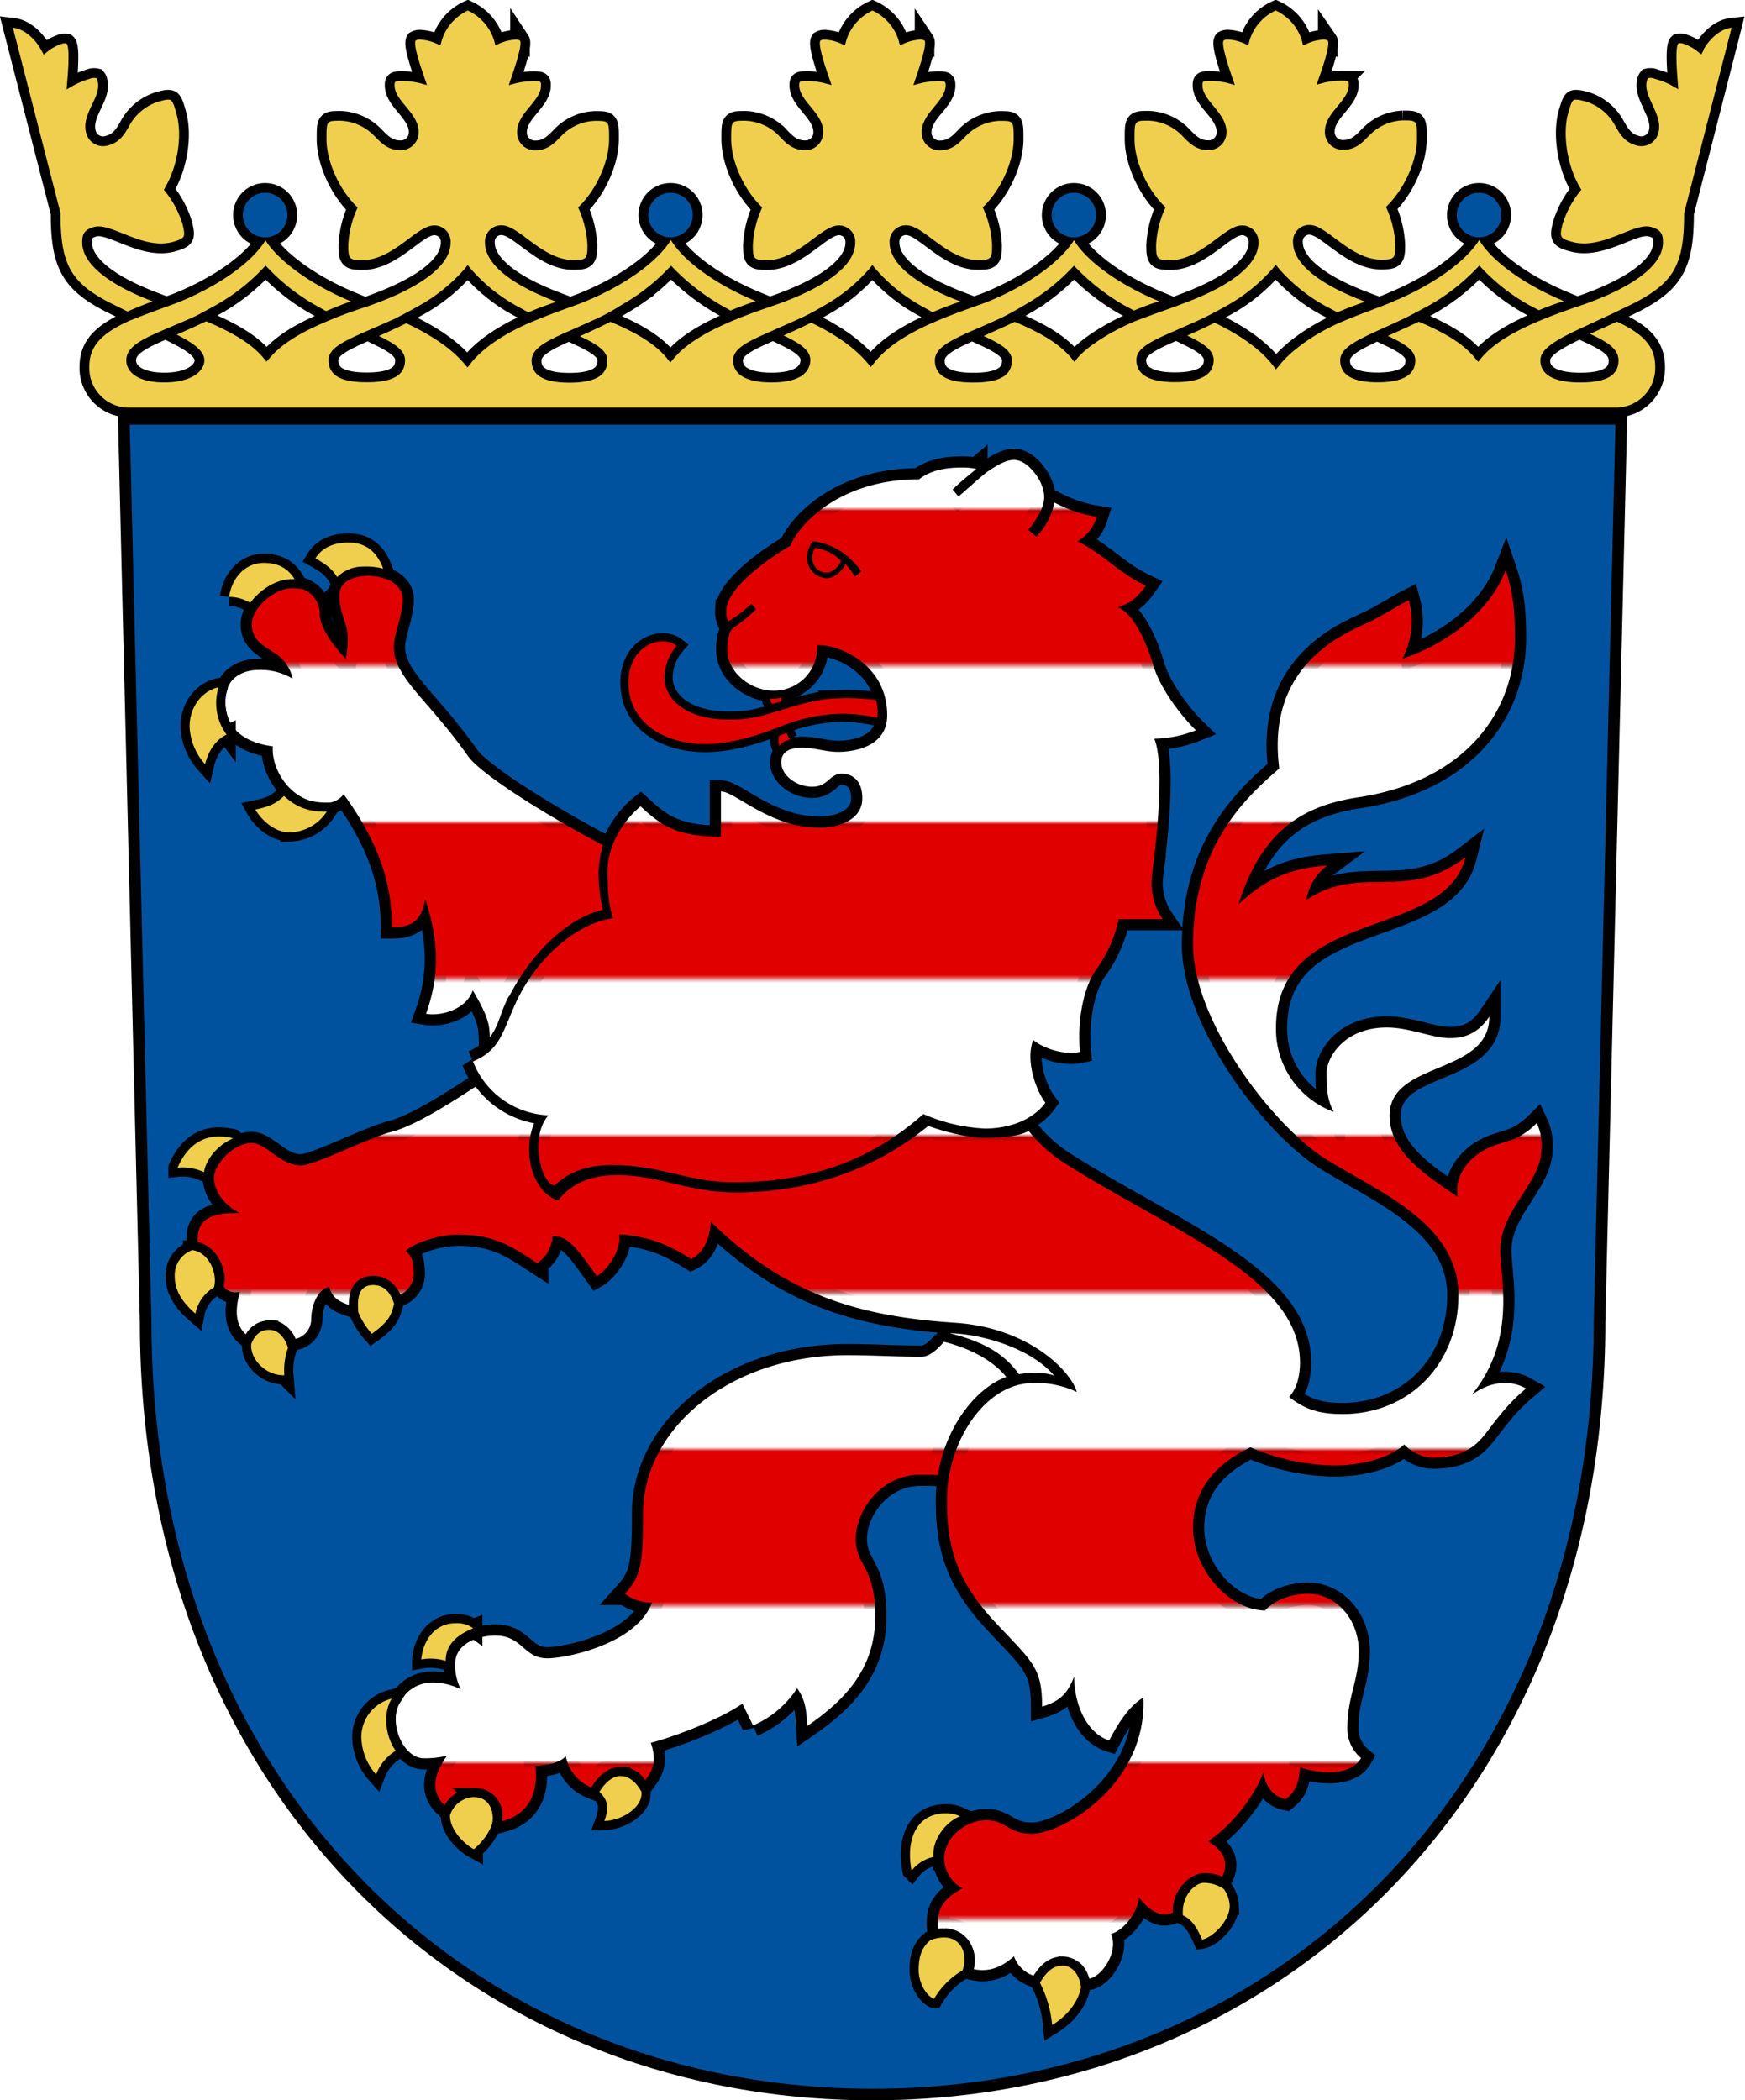
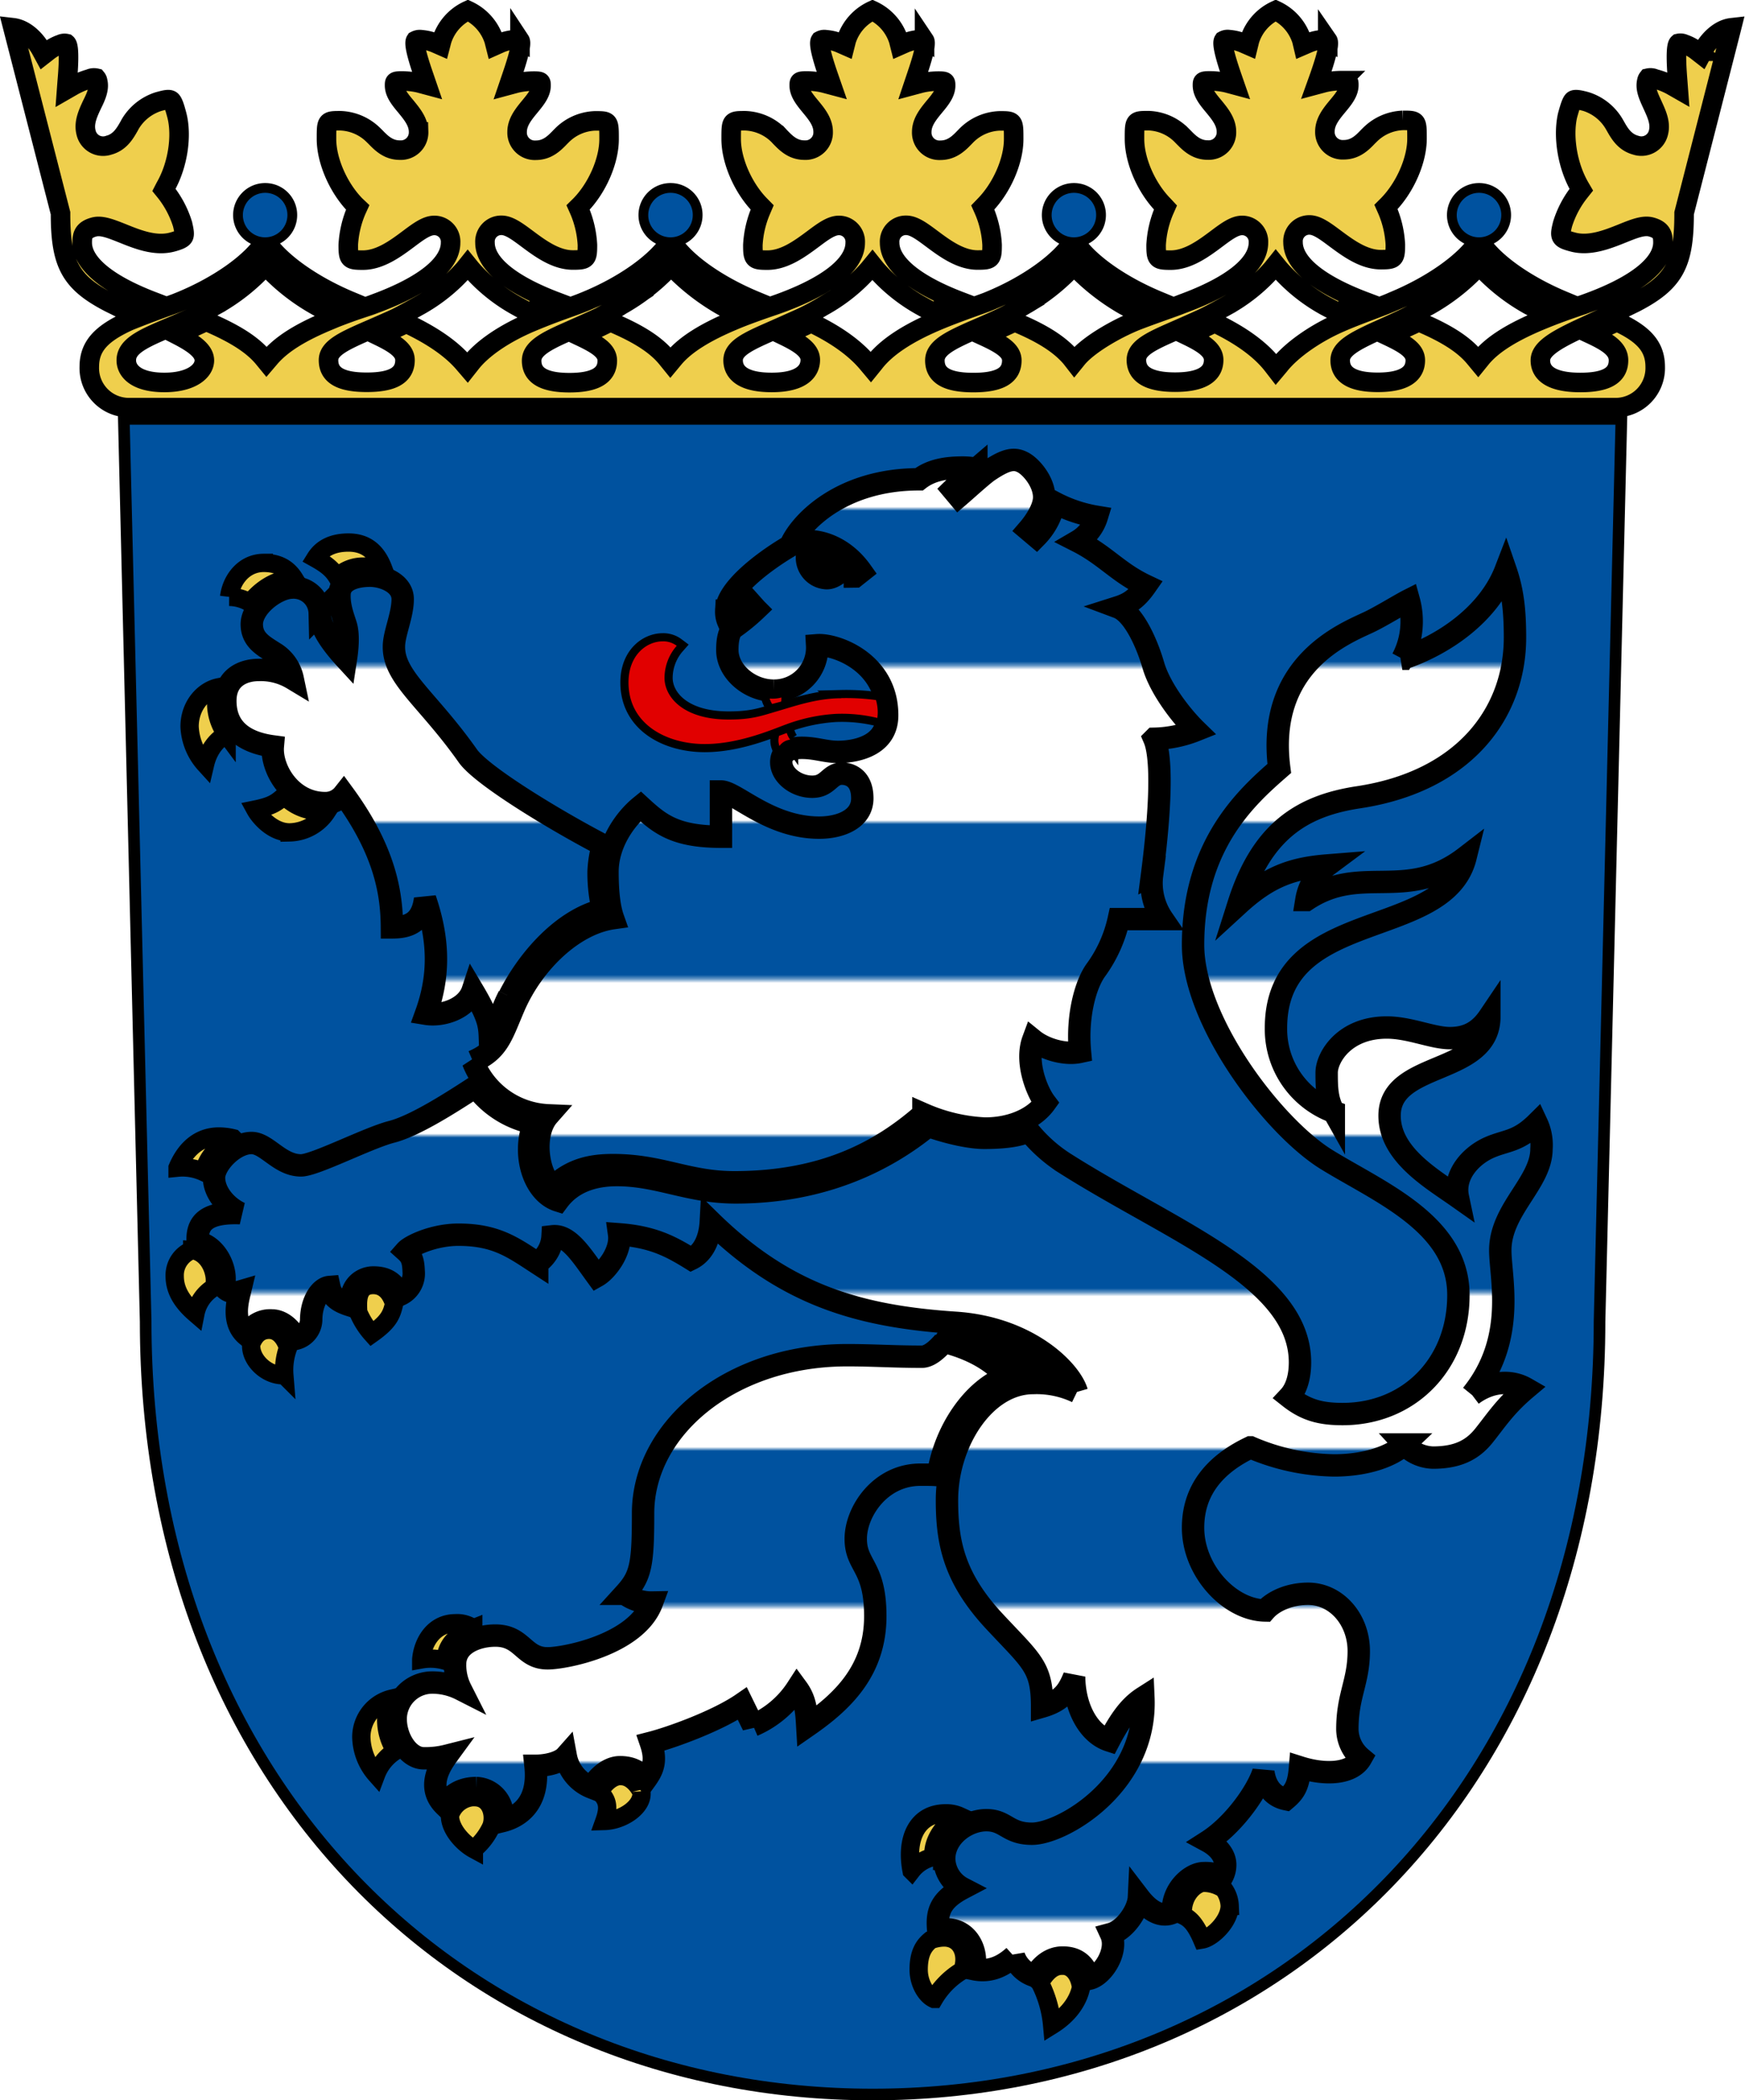
<svg xmlns="http://www.w3.org/2000/svg" id="Ebene_1" data-name="Ebene 1" viewBox="0 0 428.71 516.07">
  <defs>
    <style>.cls-2{fill:#e10000}.cls-12{fill:#efcf4d}.cls-7{fill:#00529f}</style>
    <pattern id="a" data-name="a" width="360" height="76.78" patternTransform="matrix(1 0 0 -1 -54 -105.94)" patternUnits="userSpaceOnUse" viewBox="0 0 360 76.78">
      <path d="M0 0h360v76.78H0z" fill="none" />
-       <path class="cls-2" d="M0 76.78h360V38.39H0v38.39z" />
      <path d="M0 38.39h360V0H0v38.39z" fill="#fff" />
    </pattern>
  </defs>
  <g id="f" stroke-width="4.8" stroke="#000">
    <path d="M418.58 12.25l-.6 1.12-1-.78a10.78 10.78 0 0 0-3.22-1.77 2.18 2.18 0 0 0-1.4-.15c-.87.75-.36 7.16-.19 9.26l.15 2-1.75-1a17.94 17.94 0 0 0-4-1.55 2.58 2.58 0 0 0-1.67-.18 1.57 1.57 0 0 0-.32.77c-.45 1.78.43 3.68 1.36 5.7 1 2.2 2.12 4.48 1.51 6.88a4.3 4.3 0 0 1-5.57 3.13c-2.77-.74-4-2.91-5-4.67l-.28-.49a12.31 12.31 0 0 0-7-5.58c-1.24-.33-2.49-.62-3-.34s-1 2-1.49 3.78c-1.18 5.22 0 12.44 3 17.59l.38.65-.46.58a24.33 24.33 0 0 0-4.11 7.77c-.87 3.35-.67 3.65 2.53 4.51 4.11 1.1 8.6-.71 12.16-2.14 2.87-1.16 5.13-2.06 7-1.58 2.72.72 2.94 2.1 2.94 3.83 0 5.39-6.87 10.75-19.34 15.17-.32.14-5.45 1.76-10.5 3.86-7 2.89-11.9 5.89-14.74 9.29l-.81 1-.83-1c-2.67-3.24-6.94-6-13.75-8.86-1.88.89-4 1.86-7.63 3.48 4.24 2 6.76 3.56 6.76 6 0 3.6-3.11 5.41-9.24 5.41s-9.21-1.81-9.21-5.41c0-2.82 3.55-4.66 8.58-7 0 0 6.16-2.75 8.08-3.74s5.3-2.82 5.3-2.82a50.29 50.29 0 0 0 11.46-8.93l.77-.79.74.8a48 48 0 0 0 11.49 8.92l2.4 1.26c2.64-1.12 4.59-1.75 6.1-2.26-9.61-4-17.68-9.79-20.77-15-3.22 5.22-11.48 11.13-21.21 15.13-2.46 1.14-8.32 3.11-12.88 5.11-6.1 2.63-12 6.74-15 10.55l-.84 1-.82-1.06c-3-3.85-7.87-7.35-14.25-10.39-1.69.83-3.48 1.7-6.73 3.14 4 1.93 6.49 3.59 6.49 6 0 3.62-3.2 5.45-9.48 5.45s-9.5-1.83-9.5-5.45c0-2.9 3.53-4.58 9.29-7.1 0 0 5.44-2.37 7.35-3.29s5.38-2.85 5.38-2.85a42.31 42.31 0 0 0 11.41-9.17l.8-1 .81 1a42.2 42.2 0 0 0 11.43 9.17l2.92 1.53c3-1.28 5.12-2 6.79-2.62-11.44-4.31-17.7-9.45-17.7-14.6a4 4 0 0 1 4-4.25c1.88 0 3.84 1.46 6.33 3.32 3.13 2.32 7 5.21 11.24 5.21 3.34 0 3.57-.26 3.57-3.71a24.86 24.86 0 0 0-2-8.56l-.3-.68.52-.52c4.17-4.27 7.1-10.94 7.1-16.26 0-4.49 0-4.49-3.48-4.49a12.09 12.09 0 0 0-8.14 3.59l-.4.39c-1.37 1.44-3.11 3.24-6 3.24a4.35 4.35 0 0 1-4.61-4.48c0-2.46 1.6-4.4 3.15-6.27 1.41-1.69 2.73-3.32 2.73-5.14 0-.95 0-1.1-1.77-1.1a18.94 18.94 0 0 0-4.22.48l-1.94.52.66-1.84c.7-2 2.78-8 2.09-9a2 2 0 0 0-1.37-.21 10.64 10.64 0 0 0-3.54.89l-1.16.5-.29-1.23a12.09 12.09 0 0 0-6.43-7.35 12 12 0 0 0-6.42 7.33l-.3 1.23-1.15-.5a10.8 10.8 0 0 0-3.55-.89 2.07 2.07 0 0 0-1.37.21c-.67 1 1.4 7 2.08 9l.67 1.93-1.93-.52a19.3 19.3 0 0 0-4.23-.48c-1.79 0-1.79.15-1.79 1.1 0 1.82 1.34 3.45 2.76 5.14 1.54 1.88 3.13 3.81 3.13 6.27a4.35 4.35 0 0 1-4.6 4.48c-2.87 0-4.6-1.8-6-3.24l-.39-.39a12 12 0 0 0-8.14-3.59c-3.46 0-3.46 0-3.46 4.49 0 5.32 2.9 12 7.08 16.26l.53.57-.3.68a25.1 25.1 0 0 0-2 8.56c0 3.45.23 3.71 3.58 3.71 4.25 0 8.12-2.89 11.23-5.21 2.49-1.87 4.45-3.32 6.33-3.32a4 4 0 0 1 4 4.25c0 5.3-6.62 10.59-18.68 15-2 .82-7.1 2.53-11.26 4.14-5 2-11.61 5.8-14.48 9.14l-.81 1-.78-1c-2.74-3.23-7-6-13.87-8.84-1.89.9-4 1.83-7.64 3.48 4.35 2 6.93 3.59 6.93 6 0 3.71-3 5.44-9.44 5.44s-9.46-1.73-9.46-5.44c0-3 3.62-4.8 8.74-7.11 0 0 5.85-2.5 8.09-3.61s5.17-2.87 5.17-2.87a49.89 49.89 0 0 0 11.43-8.91l.75-.76.75.76a53.49 53.49 0 0 0 11.5 8.91l2.49 1.33c2.67-1.14 4.62-1.75 6.14-2.29-9.67-4-17.78-9.8-20.89-15-3.24 5.27-11.44 11.17-21.09 15.08-1 .45-8 2.78-13 4.94-7 3-12.12 6.39-15 10.15l-.81 1-.84-1c-3.07-3.65-7.74-7-13.83-9.89-1.65.82-3.53 1.71-6.76 3.14 4 1.93 6.55 3.62 6.55 6s-1.63 5.54-9.48 5.54-9.48-3-9.48-5.44c0-2.9 3.52-4.58 9.26-7.1 0 0 5.23-2.3 7.68-3.43s5.06-2.71 5.06-2.71a42.16 42.16 0 0 0 11.41-9.17l.82-1 .8 1a42 42 0 0 0 11.42 9.17l2.55 1.42c3-1.28 5.21-2.06 6.85-2.63-11.24-4.28-17.4-9.37-17.4-14.47a4 4 0 0 1 4.06-4.25c1.88 0 3.84 1.46 6.33 3.32 3.11 2.32 7 5.21 11.22 5.21 3.34 0 3.57-.26 3.57-3.71a24.79 24.79 0 0 0-2-8.56l-.29-.65.5-.52c4.18-4.27 7.09-10.94 7.09-16.26 0-4.49 0-4.49-3.46-4.49a12.1 12.1 0 0 0-8.16 3.59l-.38.39c-1.39 1.44-3.12 3.24-6 3.24a4.34 4.34 0 0 1-4.59-4.48c0-2.46 1.6-4.4 3.14-6.27 1.41-1.69 2.73-3.32 2.73-5.14 0-.95 0-1.1-1.77-1.1a19.12 19.12 0 0 0-4.21.48l-1.94.52.66-1.96c.67-2 2.75-8 2.08-9a2 2 0 0 0-1.36-.21 10.78 10.78 0 0 0-3.56.89l-1.13.5-.31-1.23a12.09 12.09 0 0 0-6.43-7.33 12.1 12.1 0 0 0-6.44 7.33l-.31 1.23-1.14-.5a10.73 10.73 0 0 0-3.56-.89 2 2 0 0 0-1.35.21c-.68 1 1.39 7 2.08 9l.67 1.93-1.95-.52a19.05 19.05 0 0 0-4.21-.48c-1.78 0-1.78.15-1.78 1.1 0 1.82 1.33 3.45 2.72 5.14 1.56 1.88 3.15 3.81 3.15 6.27a4.34 4.34 0 0 1-4.59 4.48c-2.89 0-4.6-1.8-6-3.24l-.36-.39a12.15 12.15 0 0 0-8.17-3.59c-3.48 0-3.48 0-3.48 4.49 0 5.32 2.92 12 7.08 16.26l.54.55-.29.68a25.1 25.1 0 0 0-2 8.56c0 3.45.24 3.71 3.57 3.71 4.25 0 8.1-2.89 11.23-5.21 2.49-1.87 4.47-3.32 6.35-3.32a4 4 0 0 1 4 4.25c0 5.58-7.32 11.13-20.6 15.63 0 0-5.95 2-9.34 3.47-6.79 2.84-11.79 5.89-14.64 9.33l-.83 1-.81-1c-2.68-3.31-7-6.1-13.93-9-1.8.9-3.72 1.85-7.51 3.54 4.24 2 6.75 3.57 6.75 6 0 3.65-3.05 5.42-9.3 5.42s-9.29-1.77-9.29-5.42c0-2.94 3.56-4.77 8.58-7 0 0 5.74-2.53 8.26-3.72s5.17-2.92 5.17-2.92a49.87 49.87 0 0 0 11.49-8.91l.77-.76.74.76a54.14 54.14 0 0 0 11.49 8.91l2.37 1.33c2.63-1.09 4.63-1.77 6.17-2.33-9.66-4-17.73-9.79-20.82-15-3.27 5.32-11.5 11.22-21.19 15.15-3.16 1.31-6.61 2.29-13.07 5s-12 6.4-14.93 10.17l-.79 1-.86-1c-3-3.54-7.78-6.86-14.17-9.86-1.66.81-3.51 1.68-6.73 3.13 3.93 1.9 6.41 3.55 6.41 5.93 0 3.71-3 5.44-9.4 5.44s-9.39-1.73-9.39-5.44c0-2.83 3.46-4.54 9.18-7.05 0 0 5.71-2.46 7.33-3.24s5.5-2.95 5.5-2.95a42.33 42.33 0 0 0 11.39-9.13l.8-1 .81 1a41.73 41.73 0 0 0 11.42 9.17l2.67 1.46c3-1.29 5.2-2 6.87-2.61-11.34-4.29-17.53-9.4-17.53-14.53a4 4 0 0 1 4.05-4.25c1.86 0 3.84 1.46 6.33 3.32 3.11 2.32 7 5.21 11.21 5.21 3.37 0 3.58-.26 3.58-3.71a25 25 0 0 0-2-8.56l-.29-.65.53-.52c4.18-4.27 7.08-10.94 7.08-16.26 0-4.49 0-4.49-3.48-4.49a12.06 12.06 0 0 0-8.13 3.59l-.39.39c-1.39 1.44-3.11 3.24-6 3.24a4.34 4.34 0 0 1-4.6-4.48c0-2.46 1.6-4.4 3.14-6.27 1.39-1.69 2.74-3.32 2.74-5.14 0-.95 0-1.1-1.78-1.1a19.21 19.21 0 0 0-4.22.48l-1.93.52.67-1.96c.68-2 2.75-8 2.09-9a2 2 0 0 0-1.36-.21 10.77 10.77 0 0 0-3.57.89l-1.12.5-.31-1.23a12.13 12.13 0 0 0-6.44-7.33 12.07 12.07 0 0 0-6.42 7.33l-.32 1.23-1.14-.5a10.7 10.7 0 0 0-3.54-.89 2.21 2.21 0 0 0-1.42.21c-.66 1 1.43 7 2.12 9l.66 1.93-1.93-.52a19.37 19.37 0 0 0-4.23-.48c-1.79 0-1.79.15-1.79 1.1 0 1.82 1.33 3.45 2.75 5.14 1.53 1.88 3.15 3.81 3.15 6.27a4.36 4.36 0 0 1-4.62 4.48c-2.87 0-4.59-1.8-6-3.24l-.4-.39a12.1 12.1 0 0 0-8.14-3.59c-3.47 0-3.47 0-3.47 4.49 0 5.32 2.92 12 7.08 16.26l.58.55-.31.68a25 25 0 0 0-2 8.56c0 3.45.24 3.71 3.58 3.71 4.24 0 8.11-2.89 11.22-5.21 2.49-1.87 4.46-3.32 6.34-3.32a4 4 0 0 1 4 4.25c0 5.3-6.59 10.57-18.66 15-2 .8-4.21 1.32-9.66 3.45l-1.74.73c-7 2.91-11.53 5.8-14.35 9.1l-.81.95-.82-1c-2.76-3.27-7.11-6-14-8.93-1.73.82-3.71 1.74-7.24 3.28 4.33 2.21 6.79 4.08 6.79 6.35-.02 2.58-3.1 5.4-9.83 5.4-6.9 0-9.35-2.81-9.35-5.44 0-3.27 3.65-5.09 9.23-7.49 0 0 6.36-2.68 7.72-3.34s5.06-2.73 5.06-2.73a48.11 48.11 0 0 0 11.45-8.91l.75-.8.78.79a50.13 50.13 0 0 0 11.45 8.92l2.64 1.48c2.67-1.14 4.56-1.86 6.11-2.4-9.62-4-17.75-9.85-21-15-3.24 5.44-12 11.58-22.2 15.54-.51.2-6.57 2.33-11.26 4.24-7.07 3.19-9.82 6.36-9.82 11.33a9.72 9.72 0 0 0 9.85 10h365a9.72 9.72 0 0 0 9.86-10c0-4.87-2.64-8-9.41-11.13-1.66.79-3.63 1.66-6.61 3 4.29 2 7 3.69 7 6.51 0 3.71-3 5.44-9.37 5.44s-9.82-1.84-9.82-5.44c0-2.64 3.33-4.74 9.09-7.48l8.37-3.89c1.61-.76 5.85-2.84 5.85-2.84 9.57-5 12-9.43 12-21.8v-.14s11-42.93 11.66-45.57c-3.3.37-5.86 3.45-6.93 5.43M20.2 59.6c0-1.73.22-3.11 2.93-3.83 1.82-.48 4.09.42 7 1.58 3.57 1.44 8 3.24 12.15 2.14 1.69-.45 2.52-.85 2.8-1.33s.19-1.39-.26-3.18a24.49 24.49 0 0 0-4.08-7.75l-.47-.58.35-.68c3-5.19 4.15-12.41 2.85-17.57-.47-1.79-.94-3.45-1.51-3.78s-1.73 0-3 .34a12.44 12.44 0 0 0-7 5.58l-.26.49c-1 1.74-2.22 3.92-5 4.66a4.29 4.29 0 0 1-5.56-3.13c-.61-2.4.45-4.67 1.48-6.88 1-2 1.84-3.92 1.38-5.7a1.46 1.46 0 0 0-.33-.77 2.57 2.57 0 0 0-1.68.18 18.72 18.72 0 0 0-3.88 1.58l-1.74 1 .15-2c.19-2.1.7-8.51-.19-9.26a2.1 2.1 0 0 0-1.38.15 10.7 10.7 0 0 0-3.21 1.77l-1 .78-.63-1.16c-1.06-2-3.63-5.06-6.94-5.44l11.7 45.58v.14c0 12.36 2.46 16.85 12 21.8l4.47 2.21c2.68-1.17 4.63-1.92 6.16-2.49-11.17-4.28-17.3-9.36-17.3-14.45" fill="#efcf4d" />
    <path d="M363.45 47.38a5.47 5.47 0 1 0 5.38 5.47 5.43 5.43 0 0 0-5.38-5.47zm-99.53 0a5.47 5.47 0 1 0 5.38 5.47 5.43 5.43 0 0 0-5.38-5.47zm-99.06 0a5.47 5.47 0 1 0 5.34 5.47 5.42 5.42 0 0 0-5.34-5.47zm-99.59 0a5.47 5.47 0 1 0 5.34 5.47 5.44 5.44 0 0 0-5.34-5.47z" fill="#00529f" />
  </g>
  <path id="d" d="M37.21 324.72c0 113.18 77.84 188.5 177.18 188.5s177.16-75.32 177.16-188.5l5.33-220.36h-365z" stroke-width="5.7" fill="#00529f" stroke="#000" />
  <path id="d-2" data-name="d" class="cls-7" d="M37.1 324.75c0 113.18 77.84 188.5 177.18 188.5s177.16-75.32 177.16-188.5l5.33-220.36h-365z" transform="translate(.11 -.03)" />
  <path class="cls-7" d="M331 290.79l-6.5-3.79c-13.73-8.45-34.11-35.34-34.11-55.12 0-1.19 0-2.37.11-3.51h-13.59a35.31 35.31 0 0 1-5.47 11.24c-1.6 2.11-3.65 7.54-3.65 14.72 0 1.16.07 2.35.18 3.59l.22 2.39-2.31.52a17 17 0 0 1-10.07-1.31 18.51 18.51 0 0 0 3.11 9.47l1.24 1.64-1.21 1.67A15.92 15.92 0 0 1 255 276a46.77 46.77 0 0 0 8.22 7.38c6.48 4.27 13.4 8.23 20.1 12 19.88 11.3 38.67 22 38.67 39a17 17 0 0 1-1.66 7.72c2.69 1.6 5.39 2.26 9.46 2.26 14.93 0 25.78-11.15 25.78-26.51 0-13.14-12.46-20.24-24.53-27.12M214 169.64a14.77 14.77 0 0 0-3-4.09 17.24 17.24 0 0 0-7.8-4.11 13.93 13.93 0 0 1-3.08 6.4 18.5 18.5 0 0 1-2.12 2.56 37.17 37.17 0 0 1 8.55-1.11c2.5 0 5.18.14 7.45.35m-17.44 11.86c4.36 0 6.06.69 9.46.69 2.33 0 7.2-.13 8.78-3.53a47.6 47.6 0 0 0-9.55-.9 32.2 32.2 0 0 0-10.52 1.91 3.83 3.83 0 0 0 1.23 1.84h.6" transform="translate(.11 -.03)" />
  <path id="c" d="M199.47 137.12a3.51 3.51 0 0 0 3.48 3.63c1.73 0 3.21-1.91 3.57-2.91a11.14 11.14 0 0 0-6.39-3.19 4.44 4.44 0 0 0-.66 2.47zm83.44 77.94c2.66-20.49 2.07-30 .56-33.51a29.16 29.16 0 0 0 10.23-2.08c-3.36-3.27-8.75-10.06-10.47-16-1.42-4.91-4.69-12.71-8.72-14.22 2.67-.85 4.58-2 6.89-5.31-6.89-3.26-9.86-7.4-16.79-10.92a10.53 10.53 0 0 0 4.75-6 34.32 34.32 0 0 1-10.45-3.52 16.42 16.42 0 0 1-4.41 8.4l-2-1.69c1.81-2.09 3.92-5.37 3.92-8 0-3.66-3-7.26-5-8.44-2.21-1.27-4.19-1.07-8.82 2.08-1.55 1.11-5.16 4.41-7.23 6.19l-1.45-1.73c2-1.95 4.59-4 5.84-5.07a16.67 16.67 0 0 0-3.32-.33c-3.9 0-7.71.52-10.76 2.89-19.47 0-29.5 11.07-31.61 16.31-7.48 4.4-15.75 11.12-15.75 15.95a5.9 5.9 0 0 0 .46 2.64 29.48 29.48 0 0 0 5.71-4.3l1.19 1.33a47 47 0 0 1-5.89 4.79c-1 1.28-1.21 3.39-1.21 5.21 0 5.38 5.58 10 11.37 10a10.57 10.57 0 0 0 10.69-11.16c4.48-.36 17.21 4.16 17.21 17.21 0 8.14-8.93 9-12.05 9s-5.46-1-8.91-1-5.06 1.23-5.06 3.56c0 3.15 3.65 6 7.61 6s4.18-3.21 7.3-3.21c1.83 0 5 1 5 6.06s-5.31 7.2-10.59 7.2c-12.2 0-20.59-8.89-24.14-8.89v11.12c-11.3 0-15.06-3.15-19.75-7.46-3.87 3.15-8.12 9.21-8.12 16.08 0 4.76.4 8.68 1.36 11.4-9.66 1.37-19.61 10.79-24.35 21.81-3 7-3.85 10.75-10.06 13.4a20.85 20.85 0 0 0 18.53 13.23c-4.61 5.24-1.92 16.73 1.49 17.23 4.47-4.1 9.23-5 14.38-5 11.87 0 18.28 4.22 29.79 4.22 21.91 0 35.88-7.45 46.47-16.76a42.53 42.53 0 0 0 15.16 3.56c6.46 0 12-2.45 14.8-6.34-2.22-2.94-4.95-10.16-3-15.43 2.67 2.17 7.66 3.77 11.51 2.93-.83-8.95 1.42-16.8 4-20.24a33.37 33.37 0 0 0 5.53-12.38h10.79a15.61 15.61 0 0 1-2.61-10.82zm-73-73.38a16.71 16.71 0 0 0-2.33-3.05c-.49 1.37-2.58 3.47-4.58 3.47a5.06 5.06 0 0 1-4.86-5.14 6.83 6.83 0 0 1 1.44-3.92c3.55.32 8.29 2.29 11.93 7.41l-1.55 1.23zm151.57 201.07c11.1-13.7 7-28.64 7-35.51 0-10 10.12-16.61 10.12-24.9a12.7 12.7 0 0 0-1.16-6.34c-4.62 4.58-7.42 4.17-11.52 5.93-4.65 2-9 6.81-7.86 12.23-6.53-4.61-16.78-10.5-16.78-20 0-13.61 24.51-9.85 24.51-24.33-2.44 3.62-5.41 5.28-9.69 5.28s-9.88-2.61-15.51-2.61c-10.5 0-14.77 7.42-14.77 11.09s.06 6.63 1.76 9.65a21.64 21.64 0 0 1-14.21-20.61c0-30.08 41.43-21.21 46.58-42-14.63 11.28-25.52 1.47-39.11 10.54a13.22 13.22 0 0 1 5.15-8.49c-8.52.68-14.35 2.66-21.82 9.51 5.67-17.86 15.5-24.15 29.47-26.26 26.16-3.95 38.45-20.87 38.45-39.25 0-6.89-.59-11.58-2.3-16.55-4.19 10.87-15.25 18.4-25.37 21.76a19.57 19.57 0 0 0 1.58-14.4c-2.1 1.06-7.1 4.16-10 5.5-6.13 2.87-25.11 10.48-21.82 35.86-7.88 6.89-21.18 18.67-21.18 43.32 0 18.88 19.78 44.74 32.81 52.78s32.38 15.83 32.38 33.29c0 17-12.14 29.24-28.45 29.24-5.47 0-9.08-1-13.14-4.21 1.76-1.88 2.67-4.87 2.67-8.48 0-20.71-31-32-57.56-48.79a36.86 36.86 0 0 1-9.1-8.08c-2.45 1.39-7.15 1.69-10.94 1.69-3.3 0-8.47-1.07-13.73-2.92-10 8.18-25.44 16.33-47.33 16.33-11.53 0-18.92-4.26-29.14-4.26-5.14 0-10.77 1.35-14.45 6.27-5.92-1.87-9-11.23-5.92-19a23.11 23.11 0 0 1-14.36-9c-5.94 3.87-14.83 9.61-20.66 11.11s-18.84 8.24-22.24 8.24c-5.25 0-8.42-5.5-12.15-5.5-4.44 0-9.22 5.3-9.22 8.5 0 3.81 3.24 7.3 6.42 8.74-8.14-.27-10.76 2.19-10.42 7.18 4.59.74 7.48 6.93 6.35 10.71.35 1 2.13 1.93 4 1.38-.59 2.47-2 7.7 1.75 10.76a6.19 6.19 0 0 1 6.14-3.67c2.75 0 5.13 2.63 5.79 4.52a4.94 4.94 0 0 0 3.84-4.58c0-4.82 2.42-8 4.47-8.16.66 3 3.21 3.91 5.31 4.58-.34-5.25 3.17-6.92 5.47-6.92 3.64 0 5.21 1.58 6.59 4.25a5.73 5.73 0 0 0 3.34-5.76c-.09-2.63-.51-3.72-1.93-5 1.11-1.26 6.73-4 12.94-4 9.22 0 13.4 3.13 19.34 7a8.53 8.53 0 0 0 3.77-6.61c4-.45 7.05 4.54 10.88 9.79 2.36-1.32 6.05-6.06 5.47-10.28 8.18.62 12.53 2.87 17.7 6.07 3.42-1.67 4.64-5.64 4.83-9.17 18.58 18.18 36.64 23.29 60.1 24.85 17.89 1.19 28.29 11.72 29.83 17a23 23 0 0 0-10.76-2.2c-11.72 0-21.15 14.35-21.15 28.77 0 10.2 1.63 19 11.61 29.74 9.31 10 11.76 11.2 11.76 21 5.11-1.48 6.49-4 7.87-7.35.07 7.54 3.49 14 8.61 15.67 2.77-5.28 5.12-8.48 8.41-10.58.94 21.45-19.94 33.49-27.37 33.49-6 0-6.39-3.33-11.22-3.33s-10.35 4-10.35 9.51a8.4 8.4 0 0 0 4.53 7.23c-5.7 3-6.39 6.06-6 10.27 7.12-1.44 10 5.24 8.73 9.59 4.4.94 7.61-1.12 9.88-3.16a7.76 7.76 0 0 0 5.14 4.87c1.52-2.64 3.89-4.56 6.8-4.56s5.36 1.13 6.59 5.2c3.3-.72 7.23-6.82 5.3-11 3.36-.91 6.71-5.7 6.87-9 2.24 2.93 5.19 5.2 8.35 3.76-.32-5.63 4.42-9.7 7.58-9.7a9.87 9.87 0 0 1 4.53.87 6.15 6.15 0 0 0 .74-2.91c0-2.67-2.25-4.68-4.26-5.77 6.08-3.9 11.9-11.83 13.63-17 .48 3.33 2.19 5.94 5.54 6.64 2.3-1.94 3.12-3.54 3.47-7.82 6.31 2 12.79 1.64 15-2.29a9.38 9.38 0 0 1-3.37-7.1c0-8.32 2.8-11.62 2.8-19.19 0-7.75-5.49-14.07-12.45-14.07-4.59 0-8.55 1.81-10.57 4.11C302 395.6 293 386 293 375.4c0-10.07 6.41-16.07 14.11-19.74a53.82 53.82 0 0 0 20.54 4.44c8.08 0 14.31-2.37 17.24-5.15a10 10 0 0 0 7 3.23c5.87 0 9.61-1.71 12.55-5.37s5.22-7.28 10.36-11.61c-4-2.3-9.1-1.62-13.28 1.55m-129.74-13c-1.72 2-3.64 3.64-5.41 3.64-7.13 0-11.82-.37-18.37-.37-28.85 0-50.12 18.11-50.12 38.84 0 12.67-.54 15.46-4.48 19.79a10.87 10.87 0 0 0 6.67 2.14c-3.83 10.35-21.39 13.71-25.64 13.71-6 0-6.12-5.59-12.85-5.59-4.37 0-9.88 2-9.88 7a13.15 13.15 0 0 0 1.41 6.22 15.41 15.41 0 0 0-7.47-1.67 9 9 0 0 0-8.54 8.9c0 4.79 3.12 9.7 6.9 9.7a21.42 21.42 0 0 0 5.74-.65c-3.39 4.64-4.12 8.88-.53 12.33.69-1.69 3.06-4.37 7.69-4.37a6.71 6.71 0 0 1 6.31 8.15c3.8-.92 9.27-4 8.24-13.62 3 0 6.14-.87 7.45-2.35a10.29 10.29 0 0 0 6.35 7.7c1-1.92 3.74-5 6.95-5 3.53 0 5.19 1.58 6.21 3.23 1.84-2.53 2.92-4.67 1.37-9.22 5.19-1.33 16.46-5.45 22.5-9.62l2.62 5.36a24.38 24.38 0 0 0 10.82-9.13c2.12 2.88 2.29 5.68 2.5 9.27 8.41-5.84 16.71-13.43 16.71-27 0-12.38-4.8-12.26-4.8-19s6.07-15.76 15.86-15.76c2.19 0 3.18 0 4.34.11 1.63-11 8.72-21.19 16.78-24.13-3.25-4-8.73-7-15.37-8.65M125 244.83c4.76-9.36 13.34-18.95 23-21.25a39.39 39.39 0 0 1-1.05-9.41 27.34 27.34 0 0 1 1.06-6.48c-11.4-5.93-29.74-17-33.2-21.95-9.87-14-18.25-19.24-18.14-26.87 0-3.16 2.15-7.64 2.15-11.62s-4.88-5.76-8-5.76c-3.58 0-7.33 1.11-7.51 4.42s1.16 6.27 1.63 8c.61 2.29.32 5.53-.07 8.07-3.26-3.55-6.43-7.67-6.43-11.3a6.43 6.43 0 0 0-7-6.26c-3.74.18-9.69 4.67-9.69 9 0 3.8 2.83 5.28 5.42 6.95a9.81 9.81 0 0 1 4.63 6.44 15.14 15.14 0 0 0-8.43-2.16c-3.42 0-8.12 1.62-8.12 7.58 0 7.48 5.5 10.36 11.67 11.19-.47 5.48 4.34 13.94 12.86 13.94a5.7 5.7 0 0 0 4.54-2.16c10.26 14 11.81 24.49 11.86 32.7 3.89 0 7.38-1 8.14-7 3.8 11.08 3.25 19.86.23 28.23 4.08.67 10-1.28 11.48-5.76 3.79 6.35 4.1 8.4 4.21 11.54 2.47-3.38 2.21-5.31 4.66-10.12M258.83 338c-5.54-6.51-17.07-10.08-25.36-10.38 0 0 0-.06-.08.06 9.92 2.43 14.07 6.21 16.83 10 3.95-.61 7.31-.23 8.61.36" transform="translate(.11 -.03)" fill="url(#a)" stroke-width="5.5" stroke="#000" />
  <path id="e" d="M189.7 172.97s2.23-.57 2.23-.59a7.43 7.43 0 0 0 .05-1 8 8 0 0 1-2.89.26 5.28 5.28 0 0 0 .61 1.33zm4.41 8.78a6 6 0 0 1-.82-1.65s-1.88.71-1.88.69a4.08 4.08 0 0 0 .08 2.51 3.72 3.72 0 0 1 2.62-1.55zm12.54-10.18c-5.91 0-11.31 1.9-15.41 3.1s-6.42 2.13-12.21 2.13c-11.34 0-15.77-5.67-15.77-10.23a12 12 0 0 1 3-7.89 5.44 5.44 0 0 0-3.47-1.09c-3.9 0-8.38 3.35-8.38 10.1 0 10.34 9.44 15.13 18.74 15.13 8.52 0 16.64-3.62 20.26-4.93a42 42 0 0 1 11.86-2.48 37.16 37.16 0 0 1 10.27 1 9.38 9.38 0 0 0 .1-1.23 11 11 0 0 0-.43-3.17 54.37 54.37 0 0 0-8.6-.47z" stroke-width="4" stroke="#000" fill="#e10000" />
-   <path id="c-2" data-name="c" d="M199.47 137.12a3.51 3.51 0 0 0 3.48 3.63c1.73 0 3.21-1.91 3.57-2.91a11.14 11.14 0 0 0-6.39-3.19 4.44 4.44 0 0 0-.66 2.47zm83.44 77.94c2.66-20.49 2.07-30 .56-33.51a29.16 29.16 0 0 0 10.23-2.08c-3.36-3.27-8.75-10.06-10.47-16-1.42-4.91-4.69-12.71-8.72-14.22 2.67-.85 4.58-2 6.89-5.31-6.89-3.26-9.86-7.4-16.79-10.92a10.53 10.53 0 0 0 4.75-6 34.32 34.32 0 0 1-10.45-3.52 16.42 16.42 0 0 1-4.41 8.4l-2-1.69c1.81-2.09 3.92-5.37 3.92-8 0-3.66-3-7.26-5-8.44-2.21-1.27-4.19-1.07-8.82 2.08-1.55 1.11-5.16 4.41-7.23 6.19l-1.45-1.73c2-1.95 4.59-4 5.84-5.07a16.67 16.67 0 0 0-3.32-.33c-3.9 0-7.71.52-10.76 2.89-19.47 0-29.5 11.07-31.61 16.31-7.48 4.4-15.75 11.12-15.75 15.95a5.9 5.9 0 0 0 .46 2.64 29.48 29.48 0 0 0 5.71-4.3l1.19 1.33a47 47 0 0 1-5.89 4.79c-1 1.28-1.21 3.39-1.21 5.21 0 5.38 5.58 10 11.37 10a10.57 10.57 0 0 0 10.69-11.16c4.48-.36 17.21 4.16 17.21 17.21 0 8.14-8.93 9-12.05 9s-5.46-1-8.91-1-5.06 1.23-5.06 3.56c0 3.15 3.65 6 7.61 6s4.18-3.21 7.3-3.21c1.83 0 5 1 5 6.06s-5.31 7.2-10.59 7.2c-12.2 0-20.59-8.89-24.14-8.89v11.12c-11.3 0-15.06-3.15-19.75-7.46-3.87 3.15-8.12 9.21-8.12 16.08 0 4.76.4 8.68 1.36 11.4-9.66 1.37-19.61 10.79-24.35 21.81-3 7-3.85 10.75-10.06 13.4a20.85 20.85 0 0 0 18.53 13.23c-4.61 5.24-1.92 16.73 1.49 17.23 4.47-4.1 9.23-5 14.38-5 11.87 0 18.28 4.22 29.79 4.22 21.91 0 35.88-7.45 46.47-16.76a42.53 42.53 0 0 0 15.16 3.56c6.46 0 12-2.45 14.8-6.34-2.22-2.94-4.95-10.16-3-15.43 2.67 2.17 7.66 3.77 11.51 2.93-.83-8.95 1.42-16.8 4-20.24a33.37 33.37 0 0 0 5.53-12.38h10.79a15.61 15.61 0 0 1-2.61-10.82zm-73-73.38a16.71 16.71 0 0 0-2.33-3.05c-.49 1.37-2.58 3.47-4.58 3.47a5.06 5.06 0 0 1-4.86-5.14 6.83 6.83 0 0 1 1.44-3.92c3.55.32 8.29 2.29 11.93 7.41l-1.55 1.23zm151.57 201.07c11.1-13.7 7-28.64 7-35.51 0-10 10.12-16.61 10.12-24.9a12.7 12.7 0 0 0-1.16-6.34c-4.62 4.58-7.42 4.17-11.52 5.93-4.65 2-9 6.81-7.86 12.23-6.53-4.61-16.78-10.5-16.78-20 0-13.61 24.51-9.85 24.51-24.33-2.44 3.62-5.41 5.28-9.69 5.28s-9.88-2.61-15.51-2.61c-10.5 0-14.77 7.42-14.77 11.09s.06 6.63 1.76 9.65a21.64 21.64 0 0 1-14.21-20.61c0-30.08 41.43-21.21 46.58-42-14.63 11.28-25.52 1.47-39.11 10.54a13.22 13.22 0 0 1 5.15-8.49c-8.52.68-14.35 2.66-21.82 9.51 5.67-17.86 15.5-24.15 29.47-26.26 26.16-3.95 38.45-20.87 38.45-39.25 0-6.89-.59-11.58-2.3-16.55-4.19 10.87-15.25 18.4-25.37 21.76a19.57 19.57 0 0 0 1.58-14.4c-2.1 1.06-7.1 4.16-10 5.5-6.13 2.87-25.11 10.48-21.82 35.86-7.88 6.89-21.18 18.67-21.18 43.32 0 18.88 19.78 44.74 32.81 52.78s32.38 15.83 32.38 33.29c0 17-12.14 29.24-28.45 29.24-5.47 0-9.08-1-13.14-4.21 1.76-1.88 2.67-4.87 2.67-8.48 0-20.71-31-32-57.56-48.79a36.86 36.86 0 0 1-9.1-8.08c-2.45 1.39-7.15 1.69-10.94 1.69-3.3 0-8.47-1.07-13.73-2.92-10 8.18-25.44 16.33-47.33 16.33-11.53 0-18.92-4.26-29.14-4.26-5.14 0-10.77 1.35-14.45 6.27-5.92-1.87-9-11.23-5.92-19a23.11 23.11 0 0 1-14.36-9c-5.94 3.87-14.83 9.61-20.66 11.11s-18.84 8.24-22.24 8.24c-5.25 0-8.42-5.5-12.15-5.5-4.44 0-9.22 5.3-9.22 8.5 0 3.81 3.24 7.3 6.42 8.74-8.14-.27-10.76 2.19-10.42 7.18 4.59.74 7.48 6.93 6.35 10.71.35 1 2.13 1.93 4 1.38-.59 2.47-2 7.7 1.75 10.76a6.19 6.19 0 0 1 6.14-3.67c2.75 0 5.13 2.63 5.79 4.52a4.94 4.94 0 0 0 3.84-4.58c0-4.82 2.42-8 4.47-8.16.66 3 3.21 3.91 5.31 4.58-.34-5.25 3.17-6.92 5.47-6.92 3.64 0 5.21 1.58 6.59 4.25a5.73 5.73 0 0 0 3.34-5.76c-.09-2.63-.51-3.72-1.93-5 1.11-1.26 6.73-4 12.94-4 9.22 0 13.4 3.13 19.34 7a8.53 8.53 0 0 0 3.77-6.61c4-.45 7.05 4.54 10.88 9.79 2.36-1.32 6.05-6.06 5.47-10.28 8.18.62 12.53 2.87 17.7 6.07 3.42-1.67 4.64-5.64 4.83-9.17 18.58 18.18 36.64 23.29 60.1 24.85 17.89 1.19 28.29 11.72 29.83 17a23 23 0 0 0-10.76-2.2c-11.72 0-21.15 14.35-21.15 28.77 0 10.2 1.63 19 11.61 29.74 9.31 10 11.76 11.2 11.76 21 5.11-1.48 6.49-4 7.87-7.35.07 7.54 3.49 14 8.61 15.67 2.77-5.28 5.12-8.48 8.41-10.58.94 21.45-19.94 33.49-27.37 33.49-6 0-6.39-3.33-11.22-3.33s-10.35 4-10.35 9.51a8.4 8.4 0 0 0 4.53 7.23c-5.7 3-6.39 6.06-6 10.27 7.12-1.44 10 5.24 8.73 9.59 4.4.94 7.61-1.12 9.88-3.16a7.76 7.76 0 0 0 5.14 4.87c1.52-2.64 3.89-4.56 6.8-4.56s5.36 1.13 6.59 5.2c3.3-.72 7.23-6.82 5.3-11 3.36-.91 6.71-5.7 6.87-9 2.24 2.93 5.19 5.2 8.35 3.76-.32-5.63 4.42-9.7 7.58-9.7a9.87 9.87 0 0 1 4.53.87 6.15 6.15 0 0 0 .74-2.91c0-2.67-2.25-4.68-4.26-5.77 6.08-3.9 11.9-11.83 13.63-17 .48 3.33 2.19 5.94 5.54 6.64 2.3-1.94 3.12-3.54 3.47-7.82 6.31 2 12.79 1.64 15-2.29a9.38 9.38 0 0 1-3.37-7.1c0-8.32 2.8-11.62 2.8-19.19 0-7.75-5.49-14.07-12.45-14.07-4.59 0-8.55 1.81-10.57 4.11C302 395.6 293 386 293 375.4c0-10.07 6.41-16.07 14.11-19.74a53.82 53.82 0 0 0 20.54 4.44c8.08 0 14.31-2.37 17.24-5.15a10 10 0 0 0 7 3.23c5.87 0 9.61-1.71 12.55-5.37s5.22-7.28 10.36-11.61c-4-2.3-9.1-1.62-13.28 1.55m-129.74-13c-1.72 2-3.64 3.64-5.41 3.64-7.13 0-11.82-.37-18.37-.37-28.85 0-50.12 18.11-50.12 38.84 0 12.67-.54 15.46-4.48 19.79a10.87 10.87 0 0 0 6.67 2.14c-3.83 10.35-21.39 13.71-25.64 13.71-6 0-6.12-5.59-12.85-5.59-4.37 0-9.88 2-9.88 7a13.15 13.15 0 0 0 1.41 6.22 15.41 15.41 0 0 0-7.47-1.67 9 9 0 0 0-8.54 8.9c0 4.79 3.12 9.7 6.9 9.7a21.42 21.42 0 0 0 5.74-.65c-3.39 4.64-4.12 8.88-.53 12.33.69-1.69 3.06-4.37 7.69-4.37a6.71 6.71 0 0 1 6.31 8.15c3.8-.92 9.27-4 8.24-13.62 3 0 6.14-.87 7.45-2.35a10.29 10.29 0 0 0 6.35 7.7c1-1.92 3.74-5 6.95-5 3.53 0 5.19 1.58 6.21 3.23 1.84-2.53 2.92-4.67 1.37-9.22 5.19-1.33 16.46-5.45 22.5-9.62l2.62 5.36a24.38 24.38 0 0 0 10.82-9.13c2.12 2.88 2.29 5.68 2.5 9.27 8.41-5.84 16.71-13.43 16.71-27 0-12.38-4.8-12.26-4.8-19s6.07-15.76 15.86-15.76c2.19 0 3.18 0 4.34.11 1.63-11 8.72-21.19 16.78-24.13-3.25-4-8.73-7-15.37-8.65M125 244.83c4.76-9.36 13.34-18.95 23-21.25a39.39 39.39 0 0 1-1.05-9.41 27.34 27.34 0 0 1 1.06-6.48c-11.4-5.93-29.74-17-33.2-21.95-9.87-14-18.25-19.24-18.14-26.87 0-3.16 2.15-7.64 2.15-11.62s-4.88-5.76-8-5.76c-3.58 0-7.33 1.11-7.51 4.42s1.16 6.27 1.63 8c.61 2.29.32 5.53-.07 8.07-3.26-3.55-6.43-7.67-6.43-11.3a6.43 6.43 0 0 0-7-6.26c-3.74.18-9.69 4.67-9.69 9 0 3.8 2.83 5.28 5.42 6.95a9.81 9.81 0 0 1 4.63 6.44 15.14 15.14 0 0 0-8.43-2.16c-3.42 0-8.12 1.62-8.12 7.58 0 7.48 5.5 10.36 11.67 11.19-.47 5.48 4.34 13.94 12.86 13.94a5.7 5.7 0 0 0 4.54-2.16c10.26 14 11.81 24.49 11.86 32.7 3.89 0 7.38-1 8.14-7 3.8 11.08 3.25 19.86.23 28.23 4.08.67 10-1.28 11.48-5.76 3.79 6.35 4.1 8.4 4.21 11.54 2.47-3.38 2.21-5.31 4.66-10.12M258.83 338c-5.54-6.51-17.07-10.08-25.36-10.38 0 0 0-.06-.08.06 9.92 2.43 14.07 6.21 16.83 10 3.95-.61 7.31-.23 8.61.36" transform="translate(.11 -.03)" fill="url(#a)" />
  <path id="b" d="M85.61 133.31c-4.31 0-6.77 1.71-8.12 3.88 2.76 1.54 4.21 2.76 5.34 4.62a9 9 0 0 1 6.5-2.59 16.54 16.54 0 0 1 4.81.5c-1.51-4.01-4.09-6.41-8.53-6.41zm-20.81 5c-4.94 0-8 4.24-8.5 8.35a9.93 9.93 0 0 1 5.16 1.47c1.87-2.53 6-6.11 10.91-5.82-1.74-2.85-4.26-4-7.57-4zm-11.1 30.57c-3.76.76-7.12 4.55-7.12 9.65a14.67 14.67 0 0 0 3.81 9.25c.92-3.91 3.2-6.32 5.28-7.28a13 13 0 0 1-1.97-11.62zm16.09 26.71c-1.76 1.5-2.71 2.43-7.06 3.32.94 1.72 4.16 5.62 8.41 5.62a11.17 11.17 0 0 0 9.13-5.09c-5.66.06-8.36-1.95-10.47-3.85zm-16 83.66c-5.26 0-8.43 3.6-10.16 7.66a12.37 12.37 0 0 1 6.5 1.12c.29-2.45 2.63-6.32 7.16-8.34a15.08 15.08 0 0 0-3.49-.44zm-6.56 27.91a6.59 6.59 0 0 0-4.31 6.4c0 3.66 2 6.55 5.09 9.22a9.65 9.65 0 0 1 4.53-6.43c.96-2.8-.8-8.51-5.3-9.19zm44.47 8.59c-4.15 0-3.82 4.22-3.69 6.66a18.69 18.69 0 0 0 3.34 5.31c4.23-3 4.87-4.75 5.47-7.37-.93-3.04-2.71-4.6-5.12-4.6zm-25.59 11c-3 0-4 2.57-4.37 3.44-.43 3.78 3.69 7.92 8.12 7.72a16 16 0 0 1 .91-6.75c-.85-2.63-2.46-4.41-4.66-4.41zm45.75 72.1c-5.19 0-8 4.53-8.37 8.9a12.91 12.91 0 0 1 6 .34c0-4 2.86-6.45 6.78-8a6.74 6.74 0 0 0-4.38-1.24zm-15.62 18.53a9.73 9.73 0 0 0-7.47 9.37 14.35 14.35 0 0 0 3.63 9.28 11.69 11.69 0 0 1 4.81-5.84c-2.66-3.75-3.1-9.47-.97-12.81zm56.31 19c-3.21 0-5.27 3.93-5.28 3.9 1.75 1.76 2.58 3.36 1.22 7.16 4.58-.13 9.56-3.58 9.09-7.16 0 .03-1.79-3.87-5.03-3.87zm-36 5.18a6.39 6.39 0 0 0-6 4.5c-.07 3.4 3.27 6.91 5.87 8.32a15.61 15.61 0 0 0 4.25-5.53c1.03-2.55.12-7.26-4.09-7.26zm115.75 4c-6.87 0-9.88 6.07-8.34 14.1a9.22 9.22 0 0 1 5.4-3.38c-.47-3.78 2.65-8.48 6.5-10a7.91 7.91 0 0 0-3.53-.72zm63.44 17.07c-1.9 0-5.53 2.9-5.13 8 1.58.74 3 1.91 4.72 5.94 2.46-.41 6.78-4.48 6.78-8.28a7.49 7.49 0 0 0-1.47-4.16 8.91 8.91 0 0 0-4.87-1.5zm-63.82 13.43a9.62 9.62 0 0 0-3.28.63c-1.63 1.32-2.94 3.16-2.94 7.28 0 3.26 1.74 6.28 3.76 7.19a19.57 19.57 0 0 1 7-7c1.41-3.88-.25-8.1-4.51-8.1zm29 6.94c-2.21 0-3.89 1.55-5.43 4.19a28.48 28.48 0 0 1 3 10.4c4-2.48 6.38-5.82 7.09-9.24-.24-2.5-1.7-5.38-4.63-5.38z" stroke-width="4.5" stroke="#000" fill="#efcf4d" />
-   <path id="b-2" data-name="b" class="cls-12" d="M85.5 133.34c-4.31 0-6.77 1.71-8.12 3.88 2.76 1.54 4.21 2.76 5.34 4.62a9 9 0 0 1 6.5-2.59 16.54 16.54 0 0 1 4.81.5c-1.51-4.01-4.09-6.41-8.53-6.41zm-20.81 5c-4.94 0-8 4.24-8.5 8.35a9.93 9.93 0 0 1 5.16 1.47c1.87-2.53 6-6.11 10.91-5.82-1.74-2.85-4.26-4-7.57-4zm-11.1 30.57c-3.76.76-7.12 4.55-7.12 9.65a14.67 14.67 0 0 0 3.81 9.25c.92-3.91 3.2-6.32 5.28-7.28a13 13 0 0 1-1.97-11.62zm16.09 26.71c-1.76 1.5-2.71 2.43-7.06 3.32.94 1.72 4.16 5.62 8.41 5.62a11.17 11.17 0 0 0 9.13-5.09c-5.66.06-8.36-1.95-10.47-3.85zm-16 83.66c-5.26 0-8.43 3.6-10.16 7.66a12.37 12.37 0 0 1 6.5 1.12c.29-2.45 2.63-6.32 7.16-8.34a15.08 15.08 0 0 0-3.49-.44zm-6.56 27.91a6.59 6.59 0 0 0-4.31 6.4c0 3.66 2 6.55 5.09 9.22a9.65 9.65 0 0 1 4.53-6.43c.96-2.8-.8-8.51-5.3-9.19zm44.47 8.59c-4.15 0-3.82 4.22-3.69 6.66a18.69 18.69 0 0 0 3.34 5.31c4.23-3 4.87-4.75 5.47-7.37-.93-3.04-2.71-4.6-5.12-4.6zm-25.59 11c-3 0-4 2.57-4.37 3.44-.43 3.78 3.69 7.92 8.12 7.72a16 16 0 0 1 .91-6.75c-.85-2.63-2.46-4.41-4.66-4.41zm45.75 72.1c-5.19 0-8 4.53-8.37 8.9a12.91 12.91 0 0 1 6 .34c0-4 2.86-6.45 6.78-8a6.74 6.74 0 0 0-4.38-1.24zm-15.62 18.53a9.73 9.73 0 0 0-7.47 9.37 14.35 14.35 0 0 0 3.63 9.28 11.69 11.69 0 0 1 4.81-5.84c-2.66-3.75-3.1-9.47-.97-12.81zm56.31 19c-3.21 0-5.27 3.93-5.28 3.9 1.75 1.76 2.58 3.36 1.22 7.16 4.58-.13 9.56-3.58 9.09-7.16 0 .03-1.79-3.87-5.03-3.87zm-36 5.18a6.39 6.39 0 0 0-6 4.5c-.07 3.4 3.27 6.91 5.87 8.32a15.61 15.61 0 0 0 4.25-5.53c1.03-2.55.12-7.26-4.09-7.26zm115.75 4c-6.87 0-9.88 6.07-8.34 14.1a9.22 9.22 0 0 1 5.4-3.38c-.47-3.78 2.65-8.48 6.5-10a7.91 7.91 0 0 0-3.53-.72zm63.44 17.07c-1.9 0-5.53 2.9-5.13 8 1.58.74 3 1.91 4.72 5.94 2.46-.41 6.78-4.48 6.78-8.28a7.49 7.49 0 0 0-1.47-4.16 8.91 8.91 0 0 0-4.87-1.5zm-63.82 13.43a9.62 9.62 0 0 0-3.28.63c-1.63 1.32-2.94 3.16-2.94 7.28 0 3.26 1.74 6.28 3.76 7.19a19.57 19.57 0 0 1 7-7c1.41-3.88-.25-8.1-4.51-8.1zm29 6.94c-2.21 0-3.89 1.55-5.43 4.19a28.48 28.48 0 0 1 3 10.4c4-2.48 6.38-5.82 7.09-9.24-.24-2.5-1.7-5.38-4.63-5.38z" transform="translate(.11 -.03)" />
  <g id="f-2" data-name="f">
-     <path class="cls-12" d="M418.47 12.28l-.6 1.12-1-.78a10.78 10.78 0 0 0-3.22-1.77 2.18 2.18 0 0 0-1.4-.15c-.87.75-.36 7.16-.19 9.26l.15 2-1.75-1a17.94 17.94 0 0 0-4-1.55 2.58 2.58 0 0 0-1.67-.18 1.57 1.57 0 0 0-.32.77c-.45 1.78.43 3.68 1.36 5.7 1 2.2 2.12 4.48 1.51 6.88a4.3 4.3 0 0 1-5.57 3.13c-2.77-.74-4-2.91-5-4.67l-.28-.49a12.31 12.31 0 0 0-7-5.58c-1.24-.33-2.49-.62-3-.34s-1 2-1.49 3.78c-1.18 5.22 0 12.44 3 17.59l.38.65-.46.58a24.33 24.33 0 0 0-4.11 7.77c-.87 3.35-.67 3.65 2.53 4.51 4.11 1.1 8.6-.71 12.16-2.14 2.87-1.16 5.13-2.06 7-1.58 2.72.72 2.94 2.1 2.94 3.83 0 5.39-6.87 10.75-19.34 15.17-.32.14-5.45 1.76-10.5 3.86-7 2.89-11.9 5.89-14.74 9.29l-.81 1-.83-1c-2.67-3.24-6.94-6-13.75-8.86-1.88.89-4 1.86-7.63 3.48 4.24 2 6.76 3.56 6.76 6 0 3.6-3.11 5.41-9.24 5.41s-9.21-1.81-9.21-5.41c0-2.82 3.55-4.66 8.58-7 0 0 6.16-2.75 8.08-3.74s5.3-2.82 5.3-2.82a50.29 50.29 0 0 0 11.46-8.93l.77-.79.74.8A48 48 0 0 0 375.57 75l2.4 1.26c2.64-1.12 4.59-1.75 6.1-2.26-9.61-4-17.68-9.79-20.77-15-3.22 5.22-11.48 11.13-21.21 15.13-2.46 1.14-8.32 3.11-12.88 5.11-6.1 2.63-12 6.74-15 10.55l-.84 1-.82-1.06c-3-3.85-7.87-7.35-14.25-10.39-1.69.83-3.48 1.7-6.73 3.14 4 1.93 6.49 3.59 6.49 6 0 3.62-3.2 5.45-9.48 5.45s-9.5-1.83-9.5-5.45c0-2.9 3.53-4.58 9.29-7.1 0 0 5.44-2.37 7.35-3.29s5.38-2.85 5.38-2.85a42.31 42.31 0 0 0 11.41-9.17l.8-1 .81 1a42.2 42.2 0 0 0 11.43 9.17l2.92 1.53c3-1.28 5.12-2 6.79-2.62-11.44-4.31-17.7-9.45-17.7-14.6a4 4 0 0 1 4-4.25c1.88 0 3.84 1.46 6.33 3.32 3.13 2.32 7 5.21 11.24 5.21 3.34 0 3.57-.26 3.57-3.71a24.86 24.86 0 0 0-2-8.56l-.3-.68.52-.52c4.17-4.27 7.1-10.94 7.1-16.26 0-4.49 0-4.49-3.48-4.49a12.09 12.09 0 0 0-8.14 3.59l-.4.39c-1.37 1.44-3.11 3.24-6 3.24a4.35 4.35 0 0 1-4.61-4.48c0-2.46 1.6-4.4 3.15-6.27 1.41-1.69 2.73-3.32 2.73-5.14 0-.95 0-1.1-1.77-1.1a18.94 18.94 0 0 0-4.22.48l-1.94.52L324 19c.7-2 2.78-8 2.09-9a2 2 0 0 0-1.37-.21 10.64 10.64 0 0 0-3.54.89l-1.16.5-.29-1.23a12.09 12.09 0 0 0-6.43-7.35 12 12 0 0 0-6.42 7.33l-.3 1.23-1.15-.5a10.8 10.8 0 0 0-3.55-.89 2.07 2.07 0 0 0-1.37.21c-.67 1 1.4 7 2.08 9l.67 1.93-1.93-.52a19.3 19.3 0 0 0-4.23-.48c-1.79 0-1.79.15-1.79 1.1 0 1.82 1.34 3.45 2.76 5.14 1.54 1.88 3.13 3.81 3.13 6.27a4.35 4.35 0 0 1-4.6 4.48c-2.87 0-4.6-1.8-6-3.24l-.39-.39a12 12 0 0 0-8.14-3.59c-3.46 0-3.46 0-3.46 4.49 0 5.32 2.9 12 7.08 16.26l.53.57-.3.68a25.1 25.1 0 0 0-2 8.56c0 3.45.23 3.71 3.58 3.71 4.25 0 8.12-2.89 11.23-5.21 2.49-1.87 4.45-3.32 6.33-3.32a4 4 0 0 1 4 4.25c0 5.3-6.62 10.59-18.68 15-2 .82-7.1 2.53-11.26 4.14-5 2-11.61 5.8-14.48 9.14l-.81 1-.78-1c-2.74-3.23-7-6-13.87-8.84-1.89.9-4 1.83-7.64 3.48 4.35 2 6.93 3.59 6.93 6 0 3.71-3 5.44-9.44 5.44s-9.46-1.73-9.46-5.44c0-3 3.62-4.8 8.74-7.11 0 0 5.85-2.5 8.09-3.61s5.17-2.87 5.17-2.87A49.89 49.89 0 0 0 263 66.09l.75-.76.75.76A53.49 53.49 0 0 0 276 75l2.49 1.33c2.67-1.14 4.62-1.75 6.14-2.29-9.67-4-17.78-9.8-20.89-15-3.24 5.27-11.44 11.17-21.09 15.08-1 .45-8 2.78-13 4.94-7 3-12.12 6.39-15 10.15l-.81 1-.84-1c-3.07-3.65-7.74-7-13.83-9.89-1.65.82-3.53 1.71-6.76 3.14 4 1.93 6.55 3.62 6.55 6S197.33 94 189.48 94 180 91 180 88.56c0-2.9 3.52-4.58 9.26-7.1 0 0 5.23-2.3 7.68-3.43s5.06-2.71 5.06-2.71a42.16 42.16 0 0 0 11.41-9.17l.82-1 .8 1a42 42 0 0 0 11.42 9.17l2.55 1.42c3-1.28 5.21-2.06 6.85-2.63-11.24-4.28-17.4-9.37-17.4-14.47a4 4 0 0 1 4.06-4.25c1.88 0 3.84 1.46 6.33 3.32 3.11 2.32 7 5.21 11.22 5.21 3.34 0 3.57-.26 3.57-3.71a24.79 24.79 0 0 0-2-8.56l-.29-.65.5-.52c4.18-4.27 7.09-10.94 7.09-16.26 0-4.49 0-4.49-3.46-4.49a12.1 12.1 0 0 0-8.16 3.59l-.38.39c-1.39 1.44-3.12 3.24-6 3.24a4.34 4.34 0 0 1-4.59-4.48c0-2.46 1.6-4.4 3.14-6.27 1.41-1.69 2.73-3.32 2.73-5.14 0-.95 0-1.1-1.77-1.1a19.12 19.12 0 0 0-4.21.48l-1.94.52.66-1.96c.67-2 2.75-8 2.08-9a2 2 0 0 0-1.36-.21 10.78 10.78 0 0 0-3.56.89l-1.13.5-.31-1.23a12.09 12.09 0 0 0-6.43-7.33 12.1 12.1 0 0 0-6.44 7.33l-.31 1.23-1.14-.5a10.73 10.73 0 0 0-3.56-.89 2 2 0 0 0-1.35.21c-.68 1 1.39 7 2.08 9l.67 1.93-1.95-.52a19.05 19.05 0 0 0-4.21-.48c-1.78 0-1.78.15-1.78 1.1 0 1.82 1.33 3.45 2.72 5.14 1.56 1.88 3.15 3.81 3.15 6.27a4.34 4.34 0 0 1-4.59 4.48c-2.89 0-4.6-1.8-6-3.24l-.36-.39A12.15 12.15 0 0 0 183 29.7c-3.48 0-3.48 0-3.48 4.49 0 5.32 2.92 12 7.08 16.26l.54.55-.29.68a25.1 25.1 0 0 0-2 8.56c0 3.45.24 3.71 3.57 3.71 4.25 0 8.1-2.89 11.23-5.21 2.49-1.87 4.47-3.32 6.35-3.32a4 4 0 0 1 4 4.25c0 5.58-7.32 11.13-20.6 15.63 0 0-5.95 2-9.34 3.47-6.79 2.84-11.79 5.89-14.64 9.33l-.83 1-.81-1c-2.68-3.31-7-6.1-13.93-9-1.8.9-3.72 1.85-7.51 3.54 4.24 2 6.75 3.57 6.75 6 0 3.65-3.05 5.42-9.3 5.42s-9.29-1.77-9.29-5.42c0-2.94 3.56-4.77 8.58-7 0 0 5.74-2.53 8.26-3.72s5.17-2.92 5.17-2.92A49.87 49.87 0 0 0 164 66.09l.77-.76.74.76A54.14 54.14 0 0 0 177 75l2.37 1.33c2.63-1.09 4.63-1.77 6.17-2.33-9.66-4-17.73-9.79-20.82-15-3.27 5.32-11.5 11.22-21.19 15.15-3.16 1.31-6.61 2.29-13.07 5s-12 6.4-14.93 10.17l-.79 1-.86-1c-3-3.54-7.78-6.86-14.17-9.86-1.66.81-3.51 1.68-6.73 3.13 3.93 1.9 6.41 3.55 6.41 5.93 0 3.71-3 5.44-9.4 5.44s-9.39-1.73-9.39-5.44c0-2.83 3.46-4.54 9.18-7.05 0 0 5.71-2.46 7.33-3.24s5.5-2.95 5.5-2.95A42.33 42.33 0 0 0 114 66.15l.8-1 .81 1a41.73 41.73 0 0 0 11.42 9.17l2.67 1.46c3-1.29 5.2-2 6.87-2.61-11.34-4.29-17.53-9.4-17.53-14.53a4 4 0 0 1 4.05-4.25c1.86 0 3.84 1.46 6.33 3.32 3.11 2.32 7 5.21 11.21 5.21 3.37 0 3.58-.26 3.58-3.71a25 25 0 0 0-2-8.56l-.29-.65.53-.52c4.18-4.27 7.08-10.94 7.08-16.26 0-4.49 0-4.49-3.48-4.49a12.06 12.06 0 0 0-8.13 3.59l-.39.39c-1.39 1.44-3.11 3.24-6 3.24a4.34 4.34 0 0 1-4.6-4.48c0-2.46 1.6-4.4 3.14-6.27 1.39-1.69 2.74-3.32 2.74-5.14 0-.95 0-1.1-1.78-1.1a19.21 19.21 0 0 0-4.22.48l-1.93.52.67-1.96c.68-2 2.75-8 2.09-9a2 2 0 0 0-1.36-.21 10.77 10.77 0 0 0-3.57.89l-1.12.5-.31-1.23a12.13 12.13 0 0 0-6.44-7.33 12.07 12.07 0 0 0-6.42 7.33l-.32 1.23-1.14-.5a10.7 10.7 0 0 0-3.54-.89A2.21 2.21 0 0 0 102 10c-.66 1 1.43 7 2.12 9l.66 1.93-1.93-.52a19.37 19.37 0 0 0-4.23-.48c-1.79 0-1.79.15-1.79 1.1 0 1.82 1.33 3.45 2.75 5.14 1.53 1.88 3.15 3.81 3.15 6.27a4.36 4.36 0 0 1-4.62 4.48c-2.87 0-4.59-1.8-6-3.24l-.4-.39a12.1 12.1 0 0 0-8.14-3.59c-3.47 0-3.47 0-3.47 4.49 0 5.32 2.92 12 7.08 16.26l.58.55-.31.68a25 25 0 0 0-2 8.56c0 3.45.24 3.71 3.58 3.71 4.24 0 8.11-2.89 11.22-5.21 2.49-1.87 4.46-3.32 6.34-3.32a4 4 0 0 1 4 4.25c0 5.3-6.59 10.57-18.66 15-2 .8-4.21 1.32-9.66 3.45l-1.74.73c-7 2.91-11.53 5.8-14.35 9.1l-.81.95-.82-1c-2.76-3.27-7.11-6-14-8.93-1.73.82-3.71 1.74-7.24 3.28 4.33 2.21 6.79 4.08 6.79 6.35-.02 2.58-3.1 5.4-9.83 5.4-6.9 0-9.35-2.81-9.35-5.44 0-3.27 3.65-5.09 9.23-7.49 0 0 6.36-2.68 7.72-3.34S52.93 75 52.93 75a48.11 48.11 0 0 0 11.45-8.91l.75-.8.78.79A50.13 50.13 0 0 0 77.36 75L80 76.48c2.67-1.14 4.56-1.86 6.11-2.4-9.62-4-17.75-9.85-21-15-3.24 5.44-12 11.58-22.2 15.54-.51.2-6.57 2.33-11.26 4.24-7.07 3.19-9.82 6.36-9.82 11.33a9.72 9.72 0 0 0 9.85 10h365a9.72 9.72 0 0 0 9.86-10c0-4.87-2.64-8-9.41-11.13-1.66.79-3.63 1.66-6.61 3 4.29 2 7 3.69 7 6.51 0 3.71-3 5.44-9.37 5.44s-9.82-1.84-9.82-5.44c0-2.64 3.33-4.74 9.09-7.48l8.37-3.89c1.61-.76 5.85-2.84 5.85-2.84 9.57-5 12-9.43 12-21.8v-.14s11-42.93 11.66-45.57c-3.3.37-5.86 3.45-6.93 5.43M20.09 59.63c0-1.73.22-3.11 2.93-3.83 1.82-.48 4.09.42 7 1.58 3.57 1.44 8 3.24 12.15 2.14 1.69-.45 2.52-.85 2.8-1.33s.19-1.39-.26-3.18a24.49 24.49 0 0 0-4.08-7.75l-.47-.58.35-.68c3-5.19 4.15-12.41 2.85-17.57-.47-1.79-.94-3.45-1.51-3.78s-1.73 0-3 .34a12.44 12.44 0 0 0-7 5.58l-.26.49c-1 1.74-2.22 3.92-5 4.66a4.29 4.29 0 0 1-5.56-3.13c-.61-2.4.45-4.67 1.48-6.88 1-2 1.84-3.92 1.38-5.7a1.46 1.46 0 0 0-.33-.77 2.57 2.57 0 0 0-1.68.18A18.72 18.72 0 0 0 18 21l-1.74 1 .15-2c.19-2.1.7-8.51-.19-9.26a2.1 2.1 0 0 0-1.38.15 10.7 10.7 0 0 0-3.21 1.77l-1 .78-.63-1.16c-1.06-2-3.63-5.06-6.94-5.44l11.7 45.58v.14c0 12.36 2.46 16.85 12 21.8l4.47 2.21c2.68-1.17 4.63-1.92 6.16-2.49-11.17-4.28-17.3-9.36-17.3-14.45" transform="translate(.11 -.03)" />
    <path class="cls-7" d="M363.34 47.41a5.47 5.47 0 1 0 5.38 5.47 5.43 5.43 0 0 0-5.38-5.47zm-99.53 0a5.47 5.47 0 1 0 5.38 5.47 5.43 5.43 0 0 0-5.38-5.47zm-99.06 0a5.47 5.47 0 1 0 5.34 5.47 5.42 5.42 0 0 0-5.34-5.47zm-99.59 0a5.47 5.47 0 1 0 5.34 5.47 5.44 5.44 0 0 0-5.34-5.47z" transform="translate(.11 -.03)" />
  </g>
  <path id="e-2" data-name="e" class="cls-2" d="M189.59 173s2.23-.57 2.23-.59a7.43 7.43 0 0 0 .05-1 8 8 0 0 1-2.89.26 5.28 5.28 0 0 0 .61 1.33zm4.41 8.78a6 6 0 0 1-.82-1.65s-1.88.71-1.88.69a4.08 4.08 0 0 0 .08 2.51 3.72 3.72 0 0 1 2.62-1.55zm12.54-10.18c-5.91 0-11.31 1.9-15.41 3.1s-6.42 2.13-12.21 2.13c-11.34 0-15.77-5.67-15.77-10.23a12 12 0 0 1 3-7.89 5.44 5.44 0 0 0-3.47-1.09c-3.9 0-8.38 3.35-8.38 10.1 0 10.34 9.44 15.13 18.74 15.13 8.52 0 16.64-3.62 20.26-4.93a42 42 0 0 1 11.86-2.48 37.16 37.16 0 0 1 10.27 1 9.38 9.38 0 0 0 .1-1.23 11 11 0 0 0-.43-3.17 54.37 54.37 0 0 0-8.6-.47z" transform="translate(.11 -.03)" />
</svg>